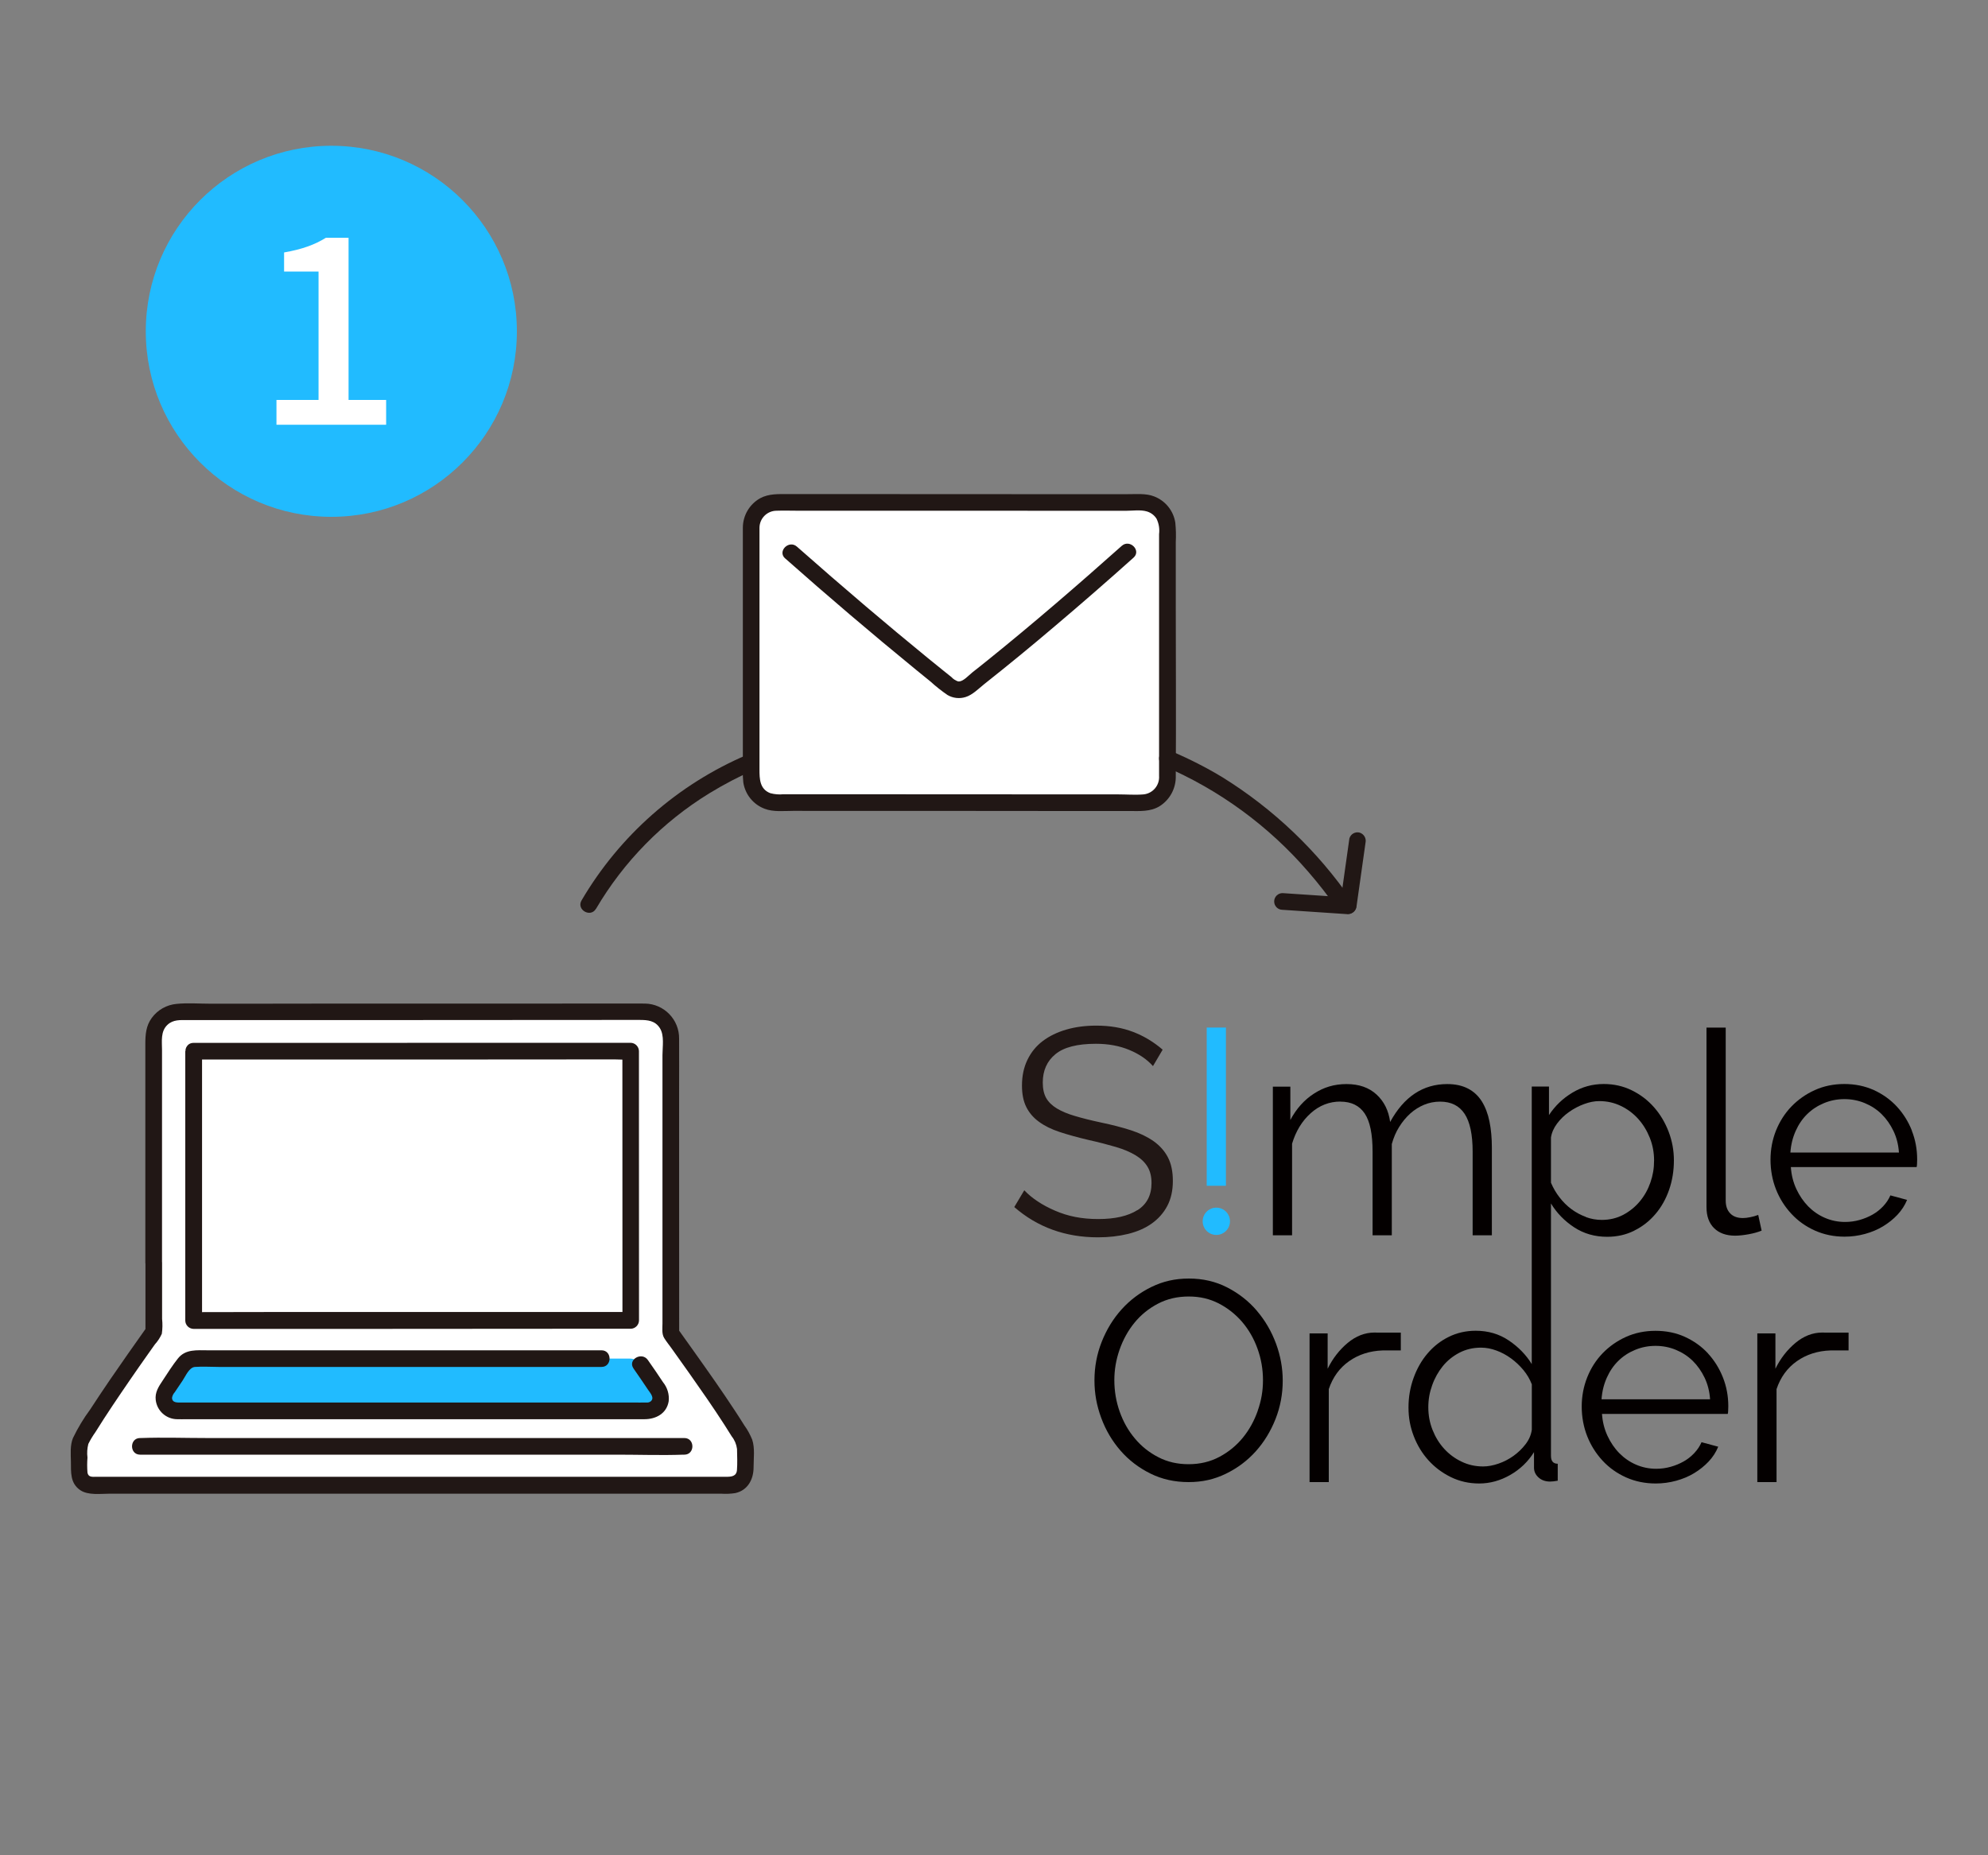
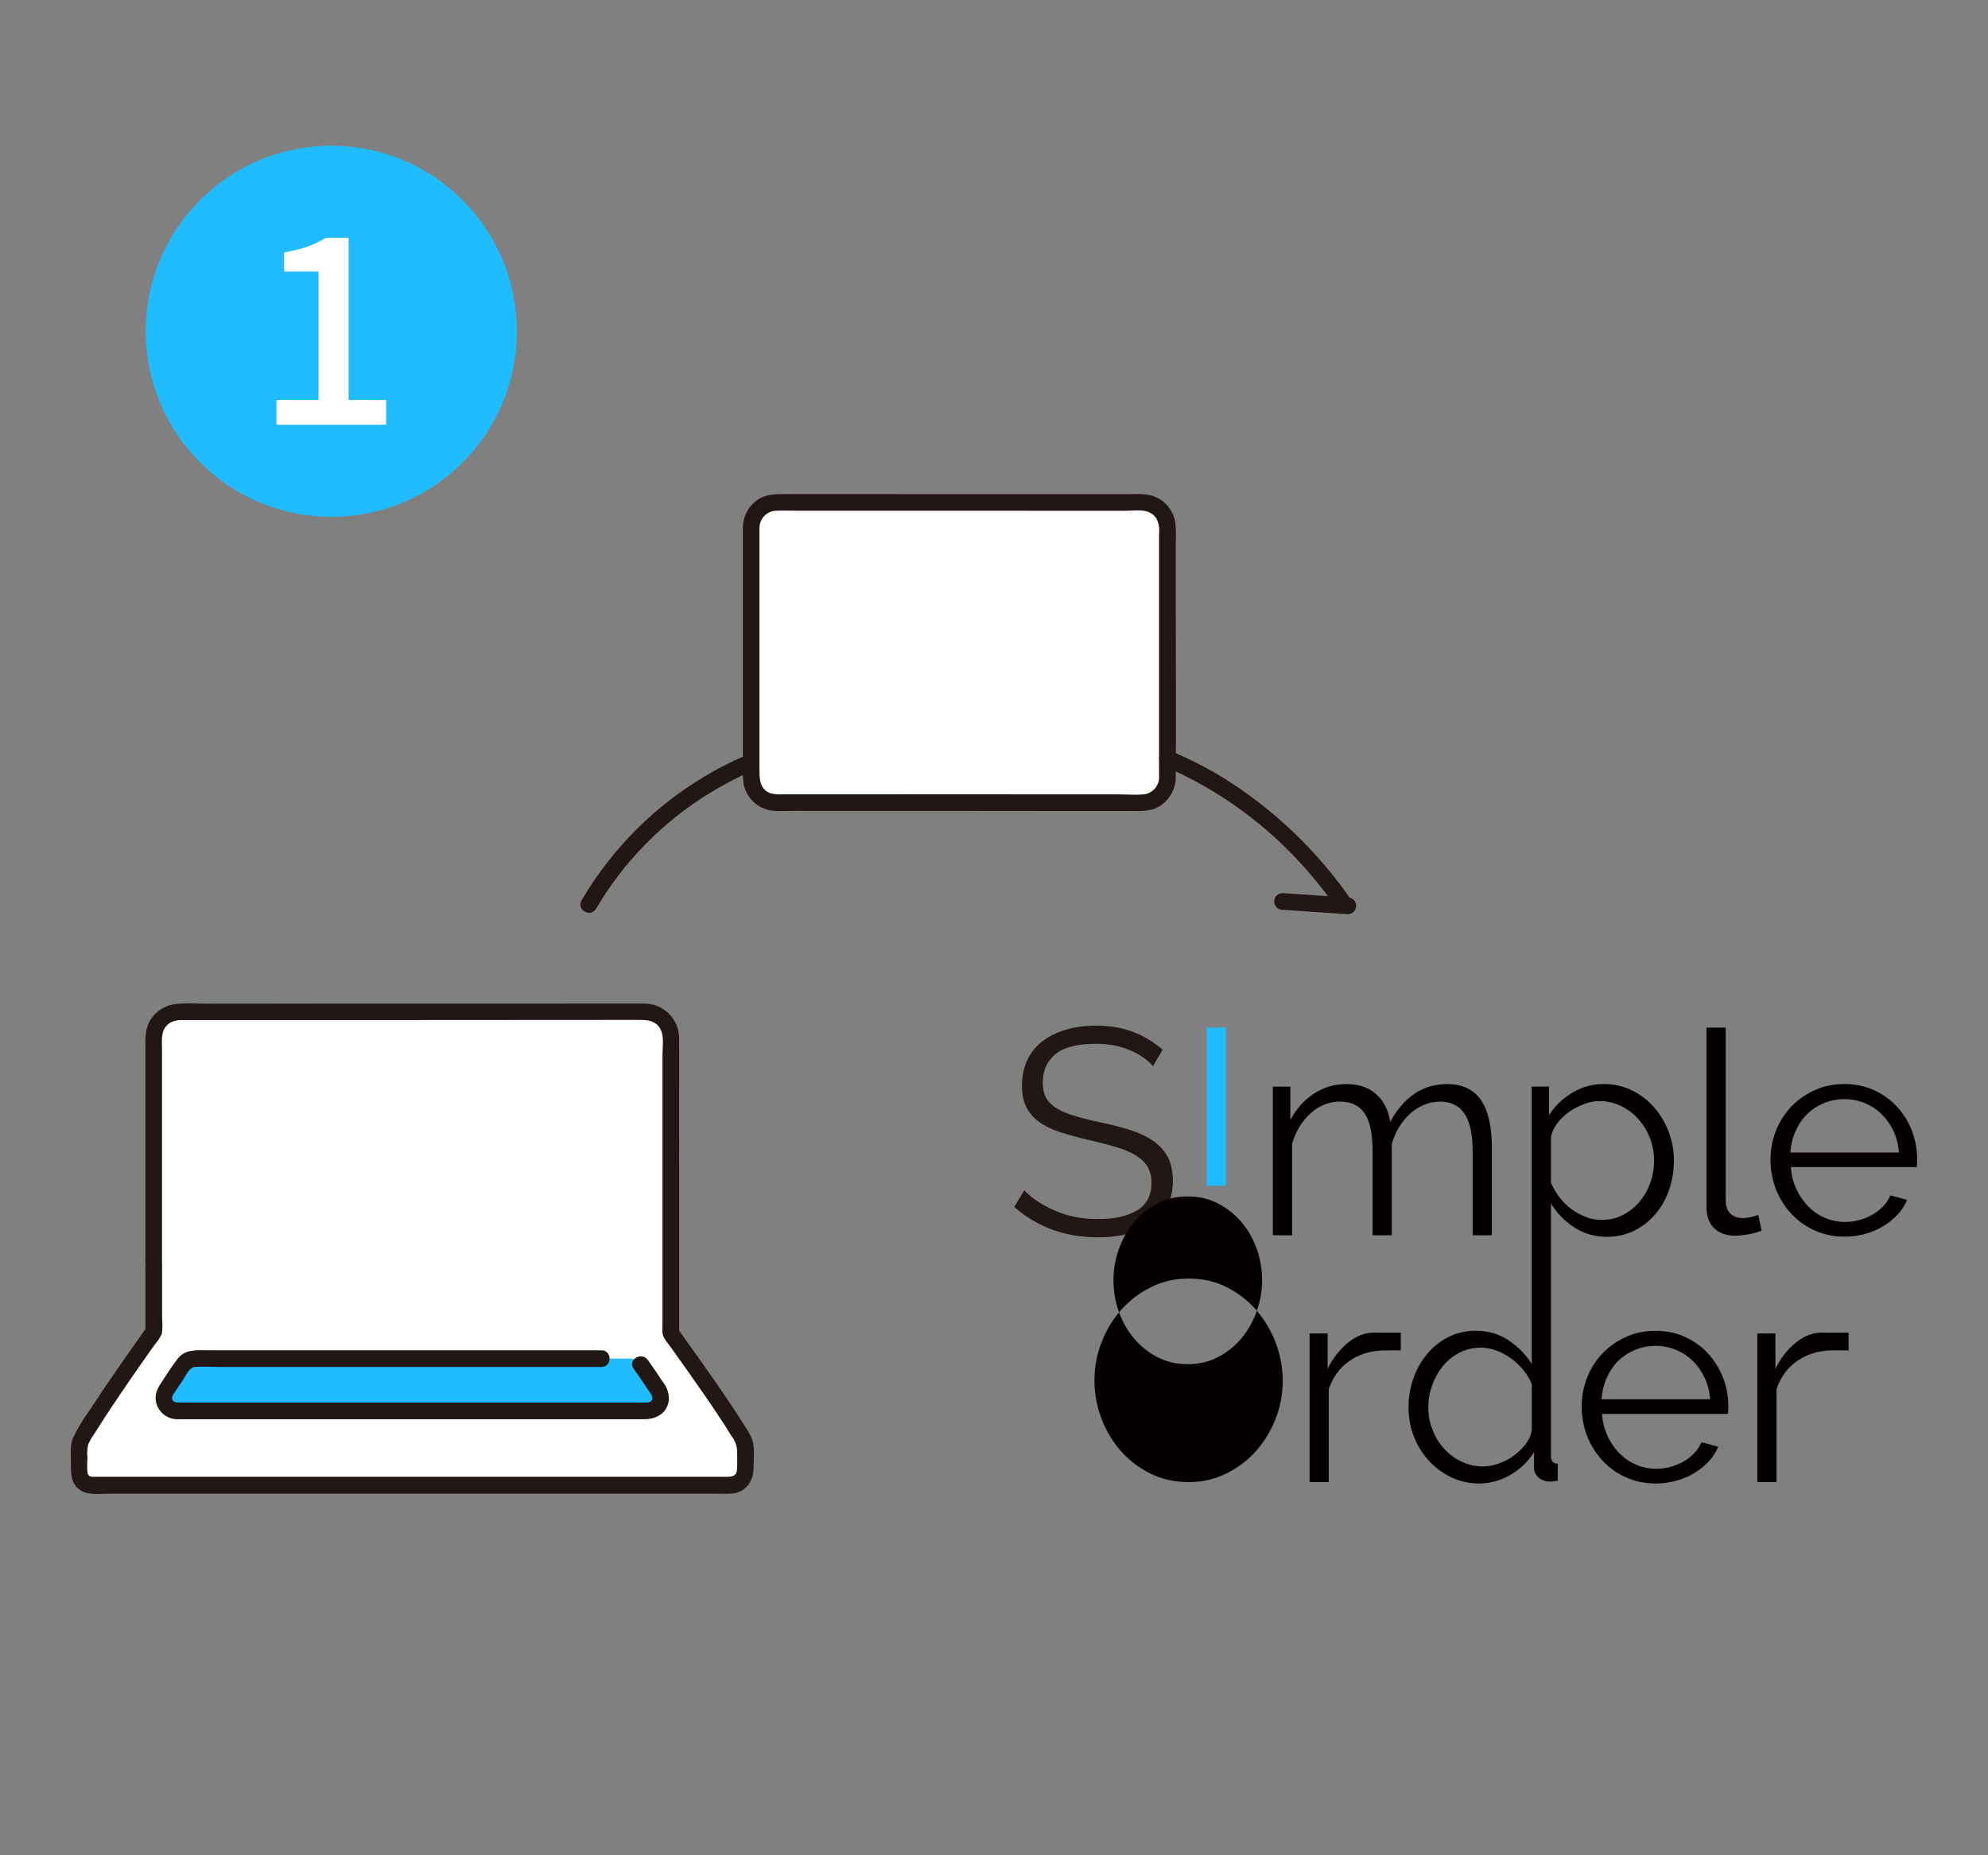
<svg xmlns="http://www.w3.org/2000/svg" id="_レイヤー_2" data-name="レイヤー 2" viewBox="0 0 300 280">
  <rect x="0" y="0" width="300" height="280" fill="#808080" stroke="none" />
  <defs>
    <style>
      .cls-1 {
        fill: #211715;
      }

      .cls-2 {
        fill: #fff;
      }

      .cls-3 {
        fill: none;
      }

      .cls-4 {
        fill: #21bbff;
      }

      .cls-5 {
        fill: #040000;
      }
    </style>
  </defs>
  <g id="_レイヤー_2-2" data-name="レイヤー 2">
    <g>
      <rect class="cls-3" width="300" height="280" />
      <path class="cls-2" d="M23.2,190.52c0-10.65,0-24.7-.01-33.94,0-2.14,1.73-3.88,3.87-3.88,0,0,0,0,0,0l70.28-.02c2.14,0,3.88,1.73,3.88,3.88h0c0,12.41,0,32.05.01,44.63,2.59,3.63,8.14,11.28,10.84,15.91.26.46.4.98.4,1.5,0,.47-.01,2.68-.01,3.27,0,1.25-1.02,2.26-2.27,2.26H13.84c-1.04,0-1.89-.85-1.89-1.89h0c0-2.92-.01-.78-.01-3.64,0-.53.14-1.05.4-1.5,2.74-4.68,8.31-12.57,10.86-16.15,0-2.63,0-6.27,0-10.43Z" />
      <path class="cls-2" d="M113.2,79.52c0,11.47,0,26.34-.01,37.9,0,2.11,1.71,3.82,3.82,3.82h0c13.29,0,41.59.02,55.49.02,2.11,0,3.82-1.71,3.82-3.82h0c0-11.57,0-26.43.01-37.91,0-2.11-1.7-3.82-3.81-3.82,0,0,0,0,0,0-11.66,0-42.51-.02-55.5-.02-2.11,0-3.82,1.71-3.82,3.82h0Z" />
      <path class="cls-4" d="M95.05,205.04c.65,0,1.25.32,1.62.85.88,1.26,1.81,2.62,2.7,3.98.6.92.33,2.15-.59,2.74-.32.21-.7.32-1.08.32H26.7c-1.09,0-1.98-.89-1.98-1.98,0-.38.11-.76.32-1.08.89-1.37,1.82-2.72,2.7-3.98.37-.53.97-.85,1.62-.85h65.69" />
      <path class="cls-1" d="M175.53,115.57c8.44,3.6,15.94,9.09,21.93,16.04,1.54,1.77,2.97,3.63,4.33,5.55.92,1.31,3.1.06,2.17-1.27-5.14-7.47-11.77-13.79-19.48-18.58-2.46-1.49-5.03-2.79-7.68-3.92-.6-.33-1.35-.13-1.72.45-.35.6-.14,1.37.45,1.72h0Z" />
      <path class="cls-1" d="M89.94,137.16c4.18-7.12,10.05-13.1,17.08-17.42,2.24-1.37,4.56-2.58,6.96-3.64.6-.35.8-1.12.45-1.72-.36-.58-1.12-.78-1.72-.45-10.45,4.46-19.2,12.16-24.95,21.96-.82,1.4,1.35,2.66,2.17,1.27Z" />
      <path class="cls-1" d="M95.59,206.52c.74,1.06,1.48,2.14,2.2,3.22.32.48,1.04,1.23.4,1.76-.19.14-.43.2-.67.17-.68.02-1.36,0-2.04,0H27.41c-.56,0-1.43.1-1.45-.71.05-.31.19-.6.41-.84.39-.59.79-1.18,1.19-1.77.44-.65.98-1.99,1.86-2.05,1.18-.09,2.39,0,3.57,0h57.78c1.62,0,1.62-2.51,0-2.51H31.37c-1.63,0-3.37-.21-4.51,1.22-.84,1.05-1.57,2.22-2.31,3.34-.62.93-1.19,1.79-1.05,2.95.2,1.64,1.58,2.87,3.22,2.89.48.02.97,0,1.46,0h69.07c1.73,0,3.36-.85,3.66-2.72.11-1.03-.2-2.06-.86-2.87-.74-1.13-1.51-2.24-2.28-3.34-.92-1.32-3.1-.06-2.17,1.27h0Z" />
-       <path class="cls-1" d="M27.96,158.65c0,6.26,0,12.51,0,18.77,0,6.04,0,12.08,0,18.13v3.75c0,.69.57,1.25,1.26,1.26h24.22s30.36-.02,30.36-.02c3.79,0,7.58,0,11.37,0,.69-.01,1.25-.57,1.26-1.26,0-10.93,0-21.86-.01-32.8v-7.84c-.01-.69-.57-1.25-1.26-1.26h-19.45s-17.54.01-17.54.01h-16.73s-11.41,0-11.41,0h-.82c-1.62,0-1.62,2.51,0,2.51h10.43s16.31,0,16.31,0h17.69s14.55-.01,14.55-.01h4.68c.73.04,1.47.04,2.21,0,.03,0,.07,0,.1,0l-1.26-1.26c0,10.59,0,21.18.01,31.77v8.87s1.26-1.26,1.26-1.26c-7.99,0-15.98,0-23.98,0h-30.43s-11.55.02-11.55.02l1.26,1.26c0-3.52,0-7.04,0-10.56,0-6.8,0-13.61,0-20.41,0-3.23,0-6.45,0-9.68,0-1.61-2.51-1.62-2.51,0Z" />
      <path class="cls-1" d="M24.45,190.52c0-7.28,0-14.57,0-21.85,0-3.39,0-6.79,0-10.18,0-1.33-.25-2.84.84-3.84.86-.79,1.91-.7,2.99-.7h31.17s33.92-.02,33.92-.02h3.15c1.22,0,2.34.1,3.06,1.24.7,1.11.39,2.8.39,4.06v4.68c0,7.01,0,14.01,0,21.02v14.82c0,.72-.13,1.55.26,2.19.32.52.72,1.01,1.08,1.51,1.8,2.52,3.6,5.05,5.36,7.61.9,1.32,1.8,2.64,2.66,3.99.37.57.73,1.15,1.09,1.73.44.55.71,1.2.8,1.9.02,1.05.07,2.15-.01,3.19-.08.97-.89,1.01-1.65,1.01H14.56c-.59,0-1.23.11-1.36-.63-.06-.76-.06-1.52,0-2.27-.09-.69-.04-1.39.13-2.06.31-.62.67-1.22,1.07-1.78,1.67-2.69,3.46-5.32,5.25-7.93.87-1.26,1.74-2.52,2.63-3.77.36-.51.72-1.03,1.09-1.54.43-.47.78-1.01,1.05-1.6.11-.75.12-1.51.04-2.26v-8.5c0-1.62-2.51-1.62-2.51,0,0,3.48,0,6.95,0,10.43l.17-.63c-1.88,2.64-3.73,5.29-5.56,7.95-1,1.47-1.99,2.95-2.96,4.44-1,1.35-1.86,2.79-2.59,4.3-.45,1.12-.33,2.36-.31,3.54.02,1.63-.13,3.27,1.4,4.32,1.2.82,3.08.54,4.48.54h92.22c.72.05,1.45.02,2.16-.09,1.9-.42,2.76-2.09,2.76-3.9,0-1.33.22-2.89-.21-4.17-.31-.76-.7-1.48-1.18-2.14-.47-.75-.94-1.49-1.43-2.23-1.98-3.02-4.06-5.96-6.15-8.9-.81-1.14-1.62-2.27-2.43-3.41l.17.63c0-12.11,0-24.22-.01-36.34,0-2.7.02-5.4,0-8.09.05-2.9-2.26-5.28-5.15-5.33-.06,0-.13,0-.19,0-4.15-.02-8.29,0-12.44,0h-31.97s-14.71.02-14.71.02h-6.28c-1.68,0-3.44-.14-5.11.03-1.49.14-2.85.91-3.73,2.12-.87,1.18-.97,2.51-.97,3.93v28.45s0,4.55,0,4.55c0,1.62,2.52,1.62,2.52,0Z" />
-       <path class="cls-1" d="M103.27,217.03H31.24c-3.31,0-6.65-.12-9.96,0h-.14c-1.62,0-1.62,2.51,0,2.51h72.03c3.31,0,6.65.12,9.96,0h.14c1.62,0,1.62-2.51,0-2.51Z" />
      <path class="cls-1" d="M112.1,79.62v25.99s0,6.42,0,6.42v2.82c-.06,1.08-.03,2.16.07,3.24.28,1.81,1.51,3.33,3.22,3.97,1.32.51,2.89.32,4.28.32,13.88,0,27.75,0,41.63.02h9.13c1.56,0,3.15.13,4.55-.72,1.57-.98,2.5-2.73,2.45-4.58.06-8.6,0-17.2,0-25.8v-9.45c.05-.99.03-1.98-.07-2.97-.28-1.81-1.51-3.32-3.22-3.97-1.22-.47-2.61-.32-3.9-.33h-17.61s-20.7-.01-20.7-.01h-12.96c-1.46,0-2.92-.09-4.25.62-1.61.9-2.61,2.59-2.62,4.44-.05,1.62,2.47,1.62,2.51,0,.02-1.4,1.15-2.53,2.55-2.55,1.11-.04,2.23,0,3.34,0h27.82s18.02.01,18.02.01h3.55c1,0,2.23-.19,3.19.1.6.18,1.12.57,1.45,1.1.35.72.48,1.52.38,2.32v5.86c0,8.31,0,16.62,0,24.92,0,1.9.01,3.8,0,5.71.1,1.41-.93,2.64-2.33,2.79-1.27.11-2.6,0-3.88,0h-4.34l-40.22-.02h-5.92c-.66.07-1.33.01-1.97-.16-1.61-.61-1.64-2.15-1.64-3.61v-5.91c0-8.31,0-16.61,0-24.92v-5.65c0-1.62-2.51-1.62-2.51,0Z" />
-       <path class="cls-1" d="M118.48,84.27c6.46,5.72,13.02,11.31,19.7,16.77.75.61,1.5,1.22,2.25,1.83.8.73,1.65,1.4,2.55,2.02.82.48,1.81.6,2.73.31,1.05-.32,1.95-1.26,2.79-1.93,3.6-2.85,7.15-5.76,10.65-8.74,4.02-3.4,7.99-6.86,11.91-10.37,1.21-1.08-.57-2.85-1.78-1.78-6.61,5.89-13.32,11.69-20.22,17.25-.78.62-1.55,1.25-2.34,1.86-.52.41-1.41,1.45-2.14,1.35-.38-.13-.73-.35-1-.65-.39-.31-.77-.62-1.16-.93-.79-.64-1.57-1.27-2.36-1.91-3.17-2.59-6.32-5.22-9.44-7.87-3.48-2.96-6.94-5.96-10.36-8.98-1.21-1.07-2.99.7-1.78,1.78h0Z" />
-       <path class="cls-1" d="M203.63,126.54l-1.38,9.78c-.16.67.22,1.34.88,1.55.67.18,1.36-.21,1.55-.88l1.38-9.78c.16-.67-.22-1.34-.88-1.55-.67-.18-1.36.21-1.55.88h0Z" />
      <path class="cls-1" d="M193.54,137.31l9.85.66c.69,0,1.26-.56,1.26-1.26s-.56-1.26-1.26-1.26l-9.85-.66c-.69,0-1.26.56-1.26,1.26s.56,1.26,1.26,1.26Z" />
      <path class="cls-1" d="M171.64,182.63c-1.42.9-3.38,1.35-5.9,1.35s-4.57-.42-6.52-1.26c-1.95-.84-3.5-1.87-4.65-3.08l-1.51,2.53c3.49,3.04,7.7,4.57,12.63,4.57,1.63,0,3.13-.17,4.52-.51,1.39-.34,2.59-.86,3.59-1.57,1-.71,1.79-1.6,2.35-2.66.56-1.06.84-2.32.84-3.77s-.25-2.61-.75-3.57c-.5-.96-1.23-1.77-2.17-2.44-.95-.66-2.08-1.21-3.41-1.64-1.33-.43-2.84-.82-4.52-1.17-1.51-.32-2.81-.65-3.92-.98-1.11-.32-2.02-.71-2.75-1.15-.72-.44-1.26-.97-1.6-1.57-.34-.61-.51-1.38-.51-2.33,0-1.8.63-3.23,1.91-4.28,1.27-1.05,3.31-1.57,6.12-1.57,1.86,0,3.54.31,5.03.93,1.49.62,2.68,1.43,3.57,2.44l1.46-2.48c-1.33-1.15-2.81-2.05-4.45-2.68s-3.49-.95-5.56-.95c-1.66,0-3.17.2-4.54.6-1.37.4-2.56.98-3.55,1.73-.99.75-1.76,1.7-2.31,2.84-.55,1.14-.82,2.43-.82,3.88,0,1.27.21,2.34.64,3.21.43.87,1.06,1.62,1.91,2.24.84.62,1.88,1.14,3.13,1.55,1.24.41,2.69.81,4.34,1.2,1.57.35,2.95.71,4.14,1.06,1.2.35,2.19.78,2.99,1.26.8.49,1.4,1.06,1.8,1.73.4.66.6,1.49.6,2.46,0,1.83-.71,3.2-2.13,4.1Z" />
      <path class="cls-5" d="M202.27,166.26c1.65,0,2.87.6,3.67,1.79.8,1.19,1.19,3.11,1.19,5.76v12.62h2.9v-13.77c.26-.94.62-1.8,1.11-2.58.48-.78,1.05-1.46,1.68-2.03.64-.57,1.34-1.01,2.09-1.32.75-.31,1.56-.47,2.41-.47,1.65,0,2.88.61,3.69,1.83.81,1.22,1.22,3.13,1.22,5.72v12.62h2.9v-13.22c0-1.45-.12-2.77-.36-3.95-.24-1.18-.63-2.19-1.15-3.03-.53-.84-1.22-1.49-2.09-1.94-.87-.45-1.91-.68-3.13-.68-3.67,0-6.54,1.91-8.62,5.72-.23-1.71-.91-3.09-2.05-4.14-1.14-1.05-2.64-1.58-4.52-1.58s-3.43.48-4.91,1.43c-1.48.95-2.67,2.28-3.58,3.99v-5.03h-2.64v22.43h2.9v-13.82c.57-1.9,1.51-3.44,2.82-4.61,1.31-1.17,2.8-1.75,4.48-1.75Z" />
      <path class="cls-5" d="M246.61,185.73c1.24-.61,2.3-1.44,3.2-2.5.9-1.05,1.58-2.27,2.07-3.67.48-1.39.72-2.87.72-4.44,0-1.48-.26-2.91-.79-4.31-.53-1.39-1.26-2.62-2.2-3.69-.94-1.07-2.05-1.92-3.35-2.56s-2.71-.96-4.24-.96c-1.71,0-3.28.43-4.73,1.3-1.45.87-2.63,2-3.54,3.39v-4.31h-2.6v41.89c-.85-1.39-2.01-2.58-3.46-3.56-1.45-.98-3.11-1.47-4.99-1.47-1.48,0-2.84.31-4.07.92-1.24.61-2.3,1.44-3.2,2.5-.9,1.05-1.6,2.28-2.11,3.69-.51,1.41-.77,2.89-.77,4.46s.26,2.95.79,4.33c.53,1.38,1.27,2.6,2.22,3.65.95,1.05,2.08,1.9,3.39,2.54,1.31.64,2.73.96,4.27.96,1.62,0,3.18-.43,4.67-1.28s2.69-2,3.6-3.45v2.35c0,.57.23,1.06.68,1.47.45.41,1.04.62,1.75.62.28,0,.67-.04,1.15-.13v-2.56c-.68,0-1.02-.4-1.02-1.19v-38.09c.88,1.45,2.05,2.65,3.5,3.6,1.45.95,3.11,1.43,4.99,1.43,1.48,0,2.84-.31,4.07-.92ZM231.15,215.82c-.11.77-.43,1.49-.94,2.15-.51.67-1.12,1.25-1.81,1.75-.7.5-1.45.89-2.26,1.17-.81.28-1.59.43-2.33.43-1.17,0-2.25-.24-3.26-.73-1.01-.48-1.88-1.13-2.62-1.94-.74-.81-1.32-1.76-1.75-2.84-.43-1.08-.64-2.22-.64-3.41s.19-2.25.58-3.33c.38-1.08.92-2.04,1.6-2.88.68-.84,1.51-1.51,2.5-2.03.98-.51,2.07-.77,3.26-.77.77,0,1.54.14,2.32.43.78.28,1.52.68,2.22,1.19.7.51,1.32,1.1,1.88,1.77.55.67.97,1.39,1.26,2.15v6.87ZM239.32,183.66c-.78-.28-1.51-.68-2.18-1.17-.67-.5-1.27-1.09-1.79-1.77-.53-.68-.96-1.42-1.3-2.22v-6.82c.11-.74.42-1.44.92-2.11.5-.67,1.1-1.25,1.81-1.75.71-.5,1.46-.9,2.26-1.19.8-.3,1.56-.45,2.3-.45,1.17,0,2.25.24,3.26.73,1.01.48,1.88,1.14,2.62,1.96.74.83,1.32,1.78,1.75,2.86.43,1.08.64,2.22.64,3.41s-.18,2.24-.55,3.31c-.37,1.07-.9,2.02-1.6,2.86-.7.84-1.53,1.51-2.5,2.03-.97.51-2.05.77-3.24.77-.82,0-1.63-.14-2.41-.43Z" />
      <path class="cls-5" d="M265.32,183.36c-.37.14-.77.26-1.19.34-.43.09-.8.13-1.11.13-.83,0-1.47-.23-1.92-.7-.46-.47-.68-1.12-.68-1.94v-26.1h-2.9v27.09c0,1.37.38,2.42,1.15,3.18.77.75,1.82,1.13,3.16,1.13.57,0,1.24-.07,2.03-.21.78-.14,1.44-.33,1.98-.55l-.51-2.35Z" />
      <path class="cls-5" d="M288.52,170.65c-.54-1.37-1.29-2.57-2.26-3.63-.97-1.05-2.13-1.88-3.48-2.5-1.35-.61-2.84-.92-4.46-.92s-3.11.31-4.46.92c-1.35.61-2.52,1.44-3.52,2.47-1,1.04-1.77,2.25-2.33,3.63-.55,1.38-.83,2.85-.83,4.41s.28,3.09.83,4.48c.55,1.39,1.33,2.62,2.33,3.69.99,1.07,2.18,1.91,3.54,2.52,1.37.61,2.86.92,4.48.92,1.05,0,2.08-.14,3.07-.41.99-.27,1.9-.65,2.73-1.15.82-.5,1.55-1.08,2.18-1.75.62-.67,1.11-1.41,1.45-2.24l-2.52-.68c-.26.6-.62,1.14-1.09,1.64-.47.5-1,.92-1.6,1.26s-1.25.61-1.96.81c-.71.2-1.44.3-2.18.3-1.08,0-2.1-.21-3.05-.62-.95-.41-1.79-.99-2.52-1.73-.72-.74-1.32-1.61-1.79-2.62-.47-1.01-.75-2.11-.83-3.31h18.98c.03-.09.05-.24.06-.47.01-.23.02-.45.02-.68,0-1.54-.27-2.99-.81-4.35ZM270.18,173.94c.08-1.17.35-2.25.79-3.24.44-.99,1.02-1.85,1.75-2.56.73-.71,1.57-1.26,2.54-1.66.97-.4,1.99-.6,3.07-.6s2.1.2,3.07.6c.97.4,1.81.95,2.54,1.66.72.71,1.32,1.56,1.79,2.54.47.98.75,2.07.83,3.26h-16.38Z" />
-       <path class="cls-5" d="M189.67,197.82c-1.24-1.45-2.73-2.62-4.48-3.52-1.75-.9-3.68-1.34-5.78-1.34s-3.9.42-5.63,1.26c-1.73.84-3.24,1.97-4.52,3.39-1.28,1.42-2.28,3.06-3.01,4.91-.73,1.85-1.09,3.78-1.09,5.8s.34,3.82,1.02,5.67c.68,1.85,1.65,3.49,2.9,4.93,1.25,1.44,2.75,2.59,4.5,3.46,1.75.87,3.67,1.3,5.78,1.3s3.9-.42,5.63-1.26c1.73-.84,3.23-1.96,4.5-3.37,1.27-1.41,2.26-3.04,2.99-4.88.73-1.85,1.09-3.78,1.09-5.8,0-1.9-.34-3.77-1.02-5.61-.68-1.83-1.64-3.48-2.88-4.93ZM189.8,212.92c-.53,1.51-1.27,2.86-2.24,4.05-.97,1.19-2.15,2.16-3.54,2.9-1.39.74-2.94,1.11-4.65,1.11s-3.2-.35-4.56-1.05c-1.36-.7-2.55-1.63-3.54-2.82-1-1.18-1.76-2.53-2.3-4.05-.54-1.52-.81-3.11-.81-4.76,0-1.56.26-3.1.79-4.61.53-1.51,1.27-2.86,2.24-4.05.97-1.19,2.15-2.15,3.54-2.88,1.39-.73,2.94-1.09,4.65-1.09s3.16.35,4.52,1.04c1.36.7,2.54,1.63,3.54,2.79,1,1.17,1.77,2.51,2.32,4.03.55,1.52.83,3.11.83,4.76s-.26,3.1-.79,4.61Z" />
+       <path class="cls-5" d="M189.67,197.82c-1.24-1.45-2.73-2.62-4.48-3.52-1.75-.9-3.68-1.34-5.78-1.34s-3.9.42-5.63,1.26c-1.73.84-3.24,1.97-4.52,3.39-1.28,1.42-2.28,3.06-3.01,4.91-.73,1.85-1.09,3.78-1.09,5.8s.34,3.82,1.02,5.67c.68,1.85,1.65,3.49,2.9,4.93,1.25,1.44,2.75,2.59,4.5,3.46,1.75.87,3.67,1.3,5.78,1.3s3.9-.42,5.63-1.26c1.73-.84,3.23-1.96,4.5-3.37,1.27-1.41,2.26-3.04,2.99-4.88.73-1.85,1.09-3.78,1.09-5.8,0-1.9-.34-3.77-1.02-5.61-.68-1.83-1.64-3.48-2.88-4.93Zc-.53,1.51-1.27,2.86-2.24,4.05-.97,1.19-2.15,2.16-3.54,2.9-1.39.74-2.94,1.11-4.65,1.11s-3.2-.35-4.56-1.05c-1.36-.7-2.55-1.63-3.54-2.82-1-1.18-1.76-2.53-2.3-4.05-.54-1.52-.81-3.11-.81-4.76,0-1.56.26-3.1.79-4.61.53-1.51,1.27-2.86,2.24-4.05.97-1.19,2.15-2.15,3.54-2.88,1.39-.73,2.94-1.09,4.65-1.09s3.16.35,4.52,1.04c1.36.7,2.54,1.63,3.54,2.79,1,1.17,1.77,2.51,2.32,4.03.55,1.52.83,3.11.83,4.76s-.26,3.1-.79,4.61Z" />
      <path class="cls-5" d="M257.76,204.27c-.97-1.05-2.13-1.88-3.48-2.5s-2.84-.92-4.46-.92-3.11.31-4.46.92c-1.35.61-2.52,1.44-3.52,2.47-1,1.04-1.77,2.25-2.32,3.63-.55,1.38-.83,2.85-.83,4.41s.28,3.09.83,4.48c.55,1.39,1.33,2.62,2.32,3.69s2.18,1.91,3.54,2.52c1.36.61,2.86.92,4.48.92,1.05,0,2.08-.14,3.07-.41s1.91-.65,2.73-1.15c.82-.5,1.55-1.08,2.18-1.75.63-.67,1.11-1.41,1.45-2.24l-2.52-.68c-.26.6-.62,1.14-1.09,1.64-.47.5-1,.92-1.6,1.26s-1.25.61-1.96.81c-.71.2-1.44.3-2.18.3-1.08,0-2.1-.21-3.05-.62-.95-.41-1.79-.99-2.52-1.73-.73-.74-1.32-1.61-1.79-2.62-.47-1.01-.75-2.11-.83-3.31h18.98c.03-.09.05-.24.06-.47.01-.23.02-.45.02-.68,0-1.54-.27-2.99-.81-4.35-.54-1.37-1.29-2.57-2.26-3.63ZM241.68,211.18c.08-1.17.35-2.25.79-3.24.44-.99,1.02-1.85,1.75-2.56.72-.71,1.57-1.26,2.54-1.66.97-.4,1.99-.6,3.07-.6s2.1.2,3.07.6c.97.4,1.81.95,2.54,1.66.72.71,1.32,1.56,1.79,2.54s.75,2.07.83,3.26h-16.38Z" />
      <rect class="cls-4" x="182.1" y="155.08" width="2.9" height="23.88" />
-       <circle class="cls-4" cx="183.55" cy="184.32" r="2.06" />
      <path class="cls-5" d="M275.26,201.11h-.26c-1.45,0-2.8.52-4.05,1.56-1.25,1.04-2.26,2.34-3.03,3.9v-5.33h-2.73v22.44h2.9v-14.03c.6-1.79,1.62-3.2,3.07-4.22,1.44-1.01,3.12-1.55,5.06-1.62h2.74v-2.69h-3.71Z" />
      <path class="cls-5" d="M207.69,201.11h-.26c-1.45,0-2.8.52-4.05,1.56-1.25,1.04-2.26,2.34-3.03,3.9v-5.33h-2.73v22.44h2.9v-14.03c.6-1.79,1.62-3.2,3.07-4.22,1.44-1.01,3.12-1.55,5.06-1.62h2.74v-2.69h-3.71Z" />
      <circle class="cls-4" cx="50" cy="50" r="28" />
      <path class="cls-2" d="M41.73,60.36h6.34v-19.38h-5.2v-2.88c2.72-.47,4.65-1.18,6.3-2.21h3.43v24.47h5.67v3.74h-16.55v-3.74Z" />
    </g>
  </g>
</svg>